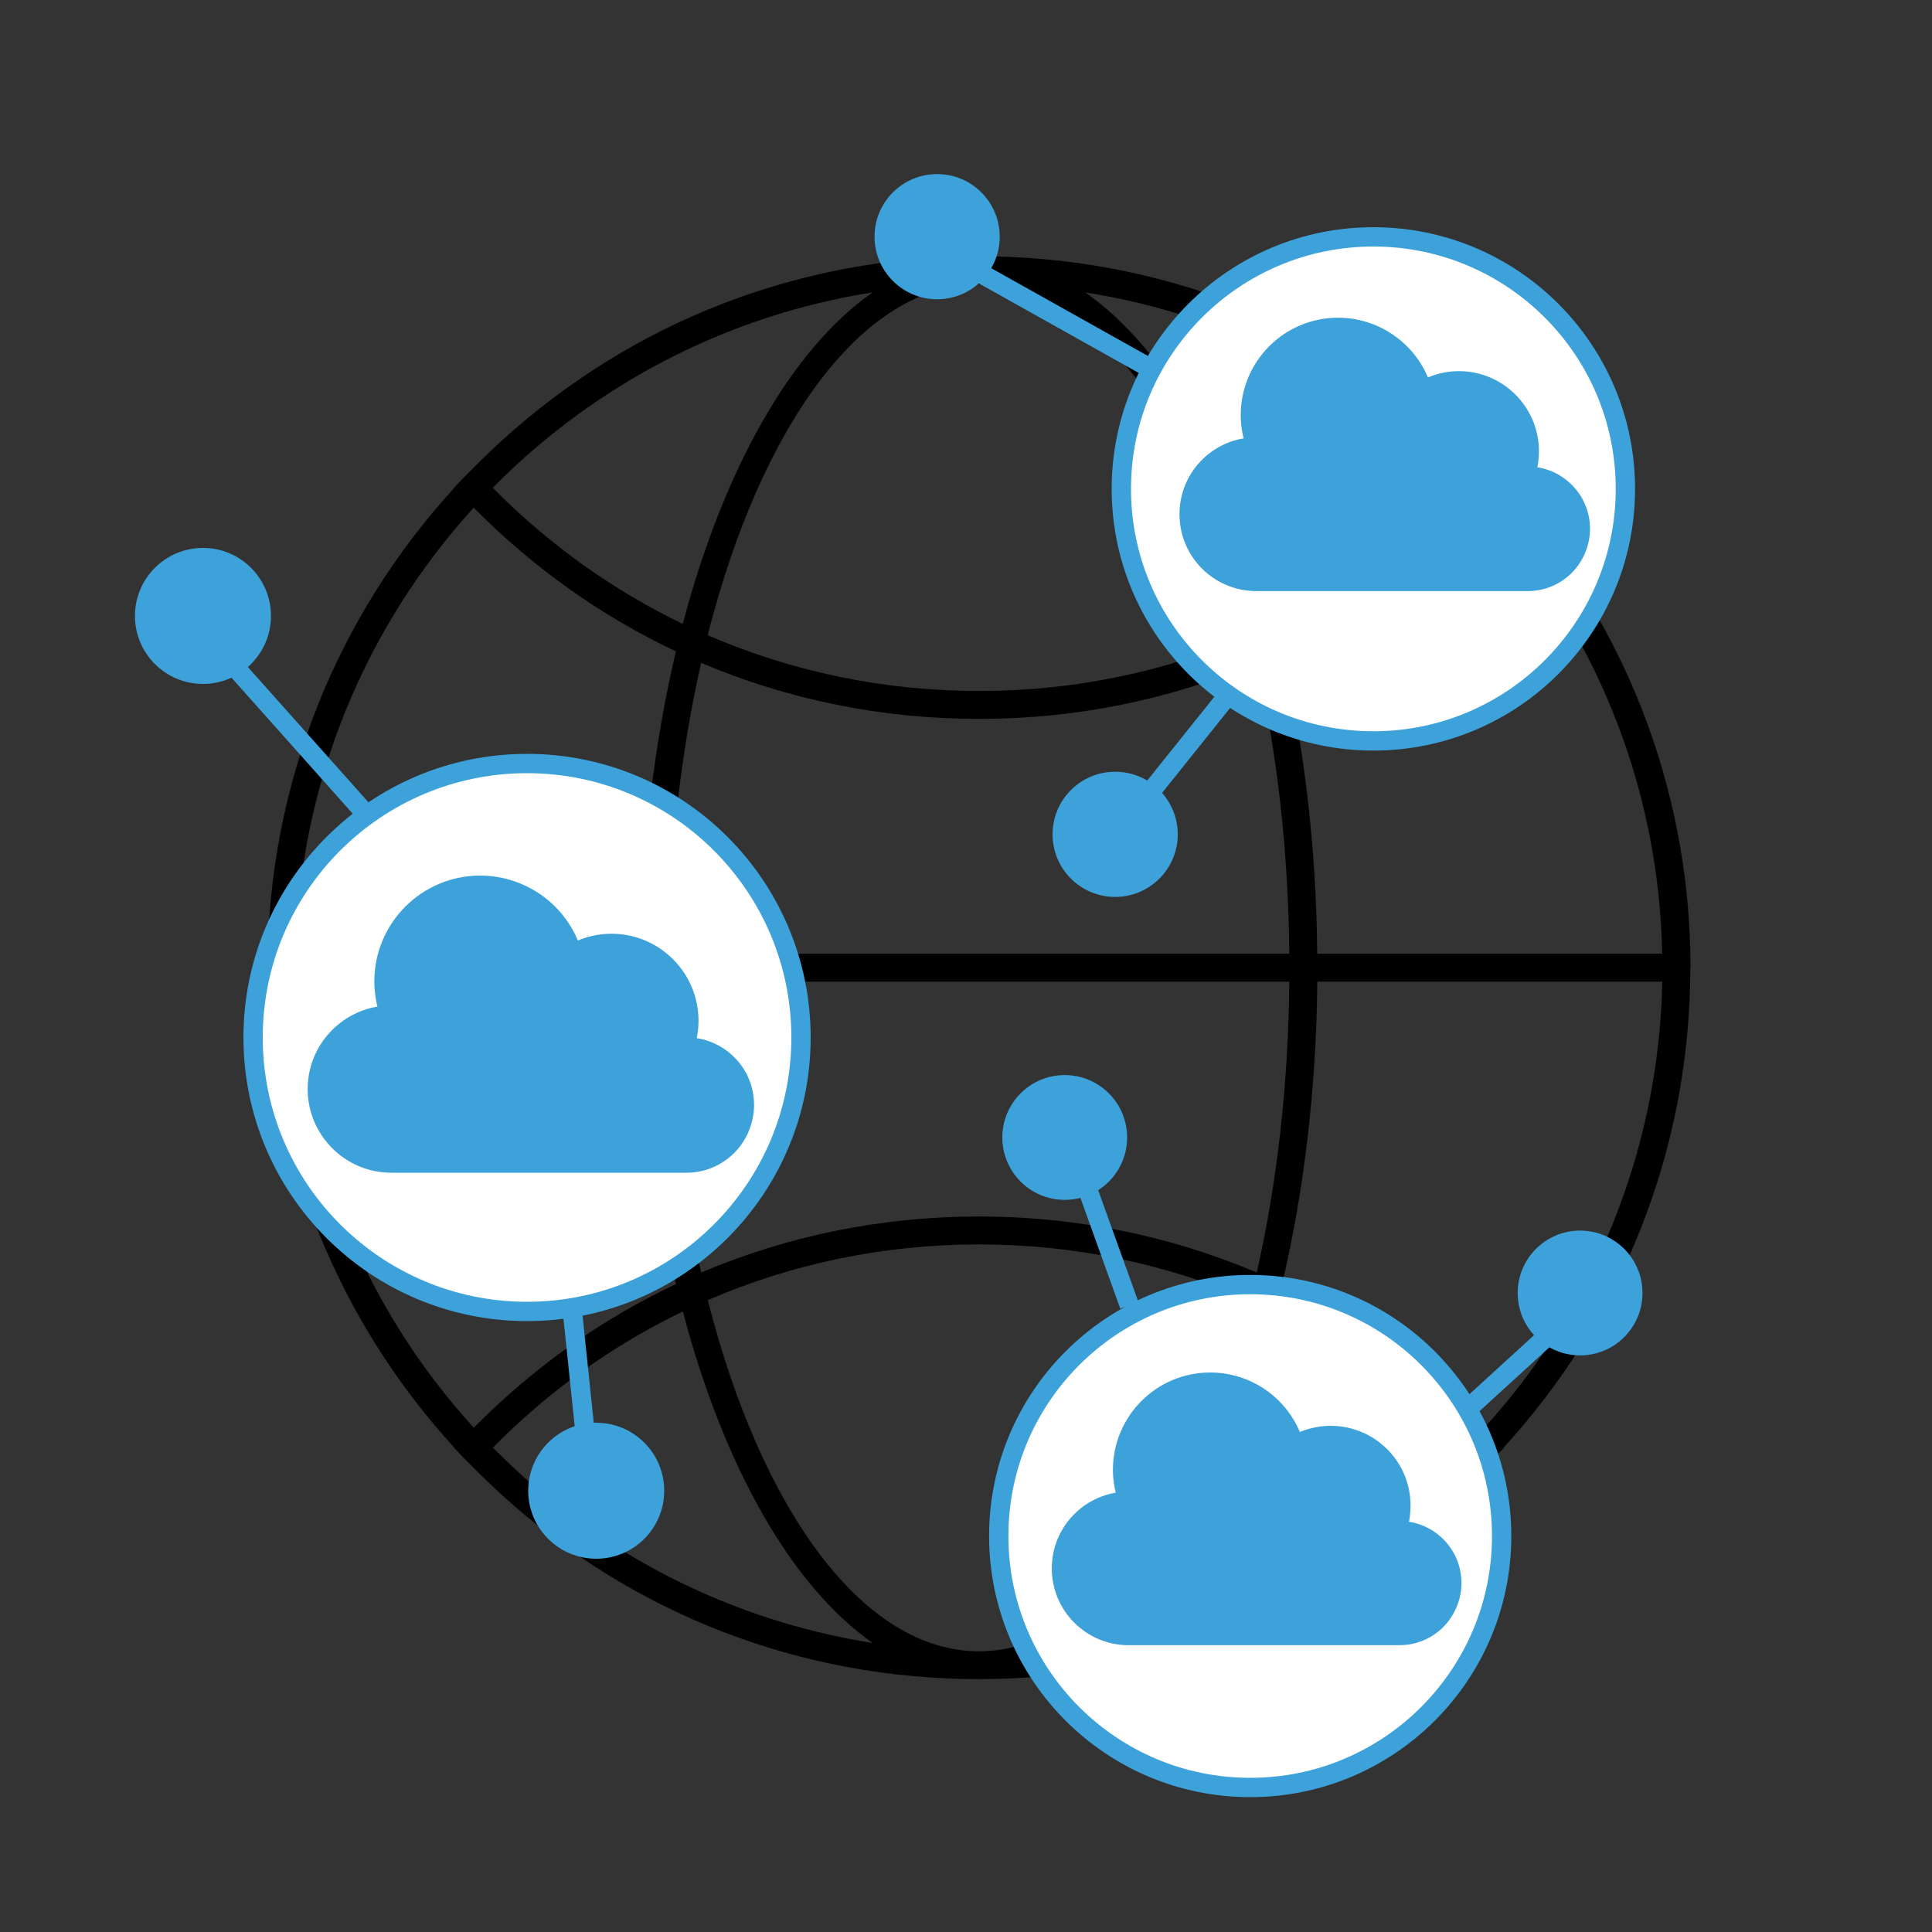
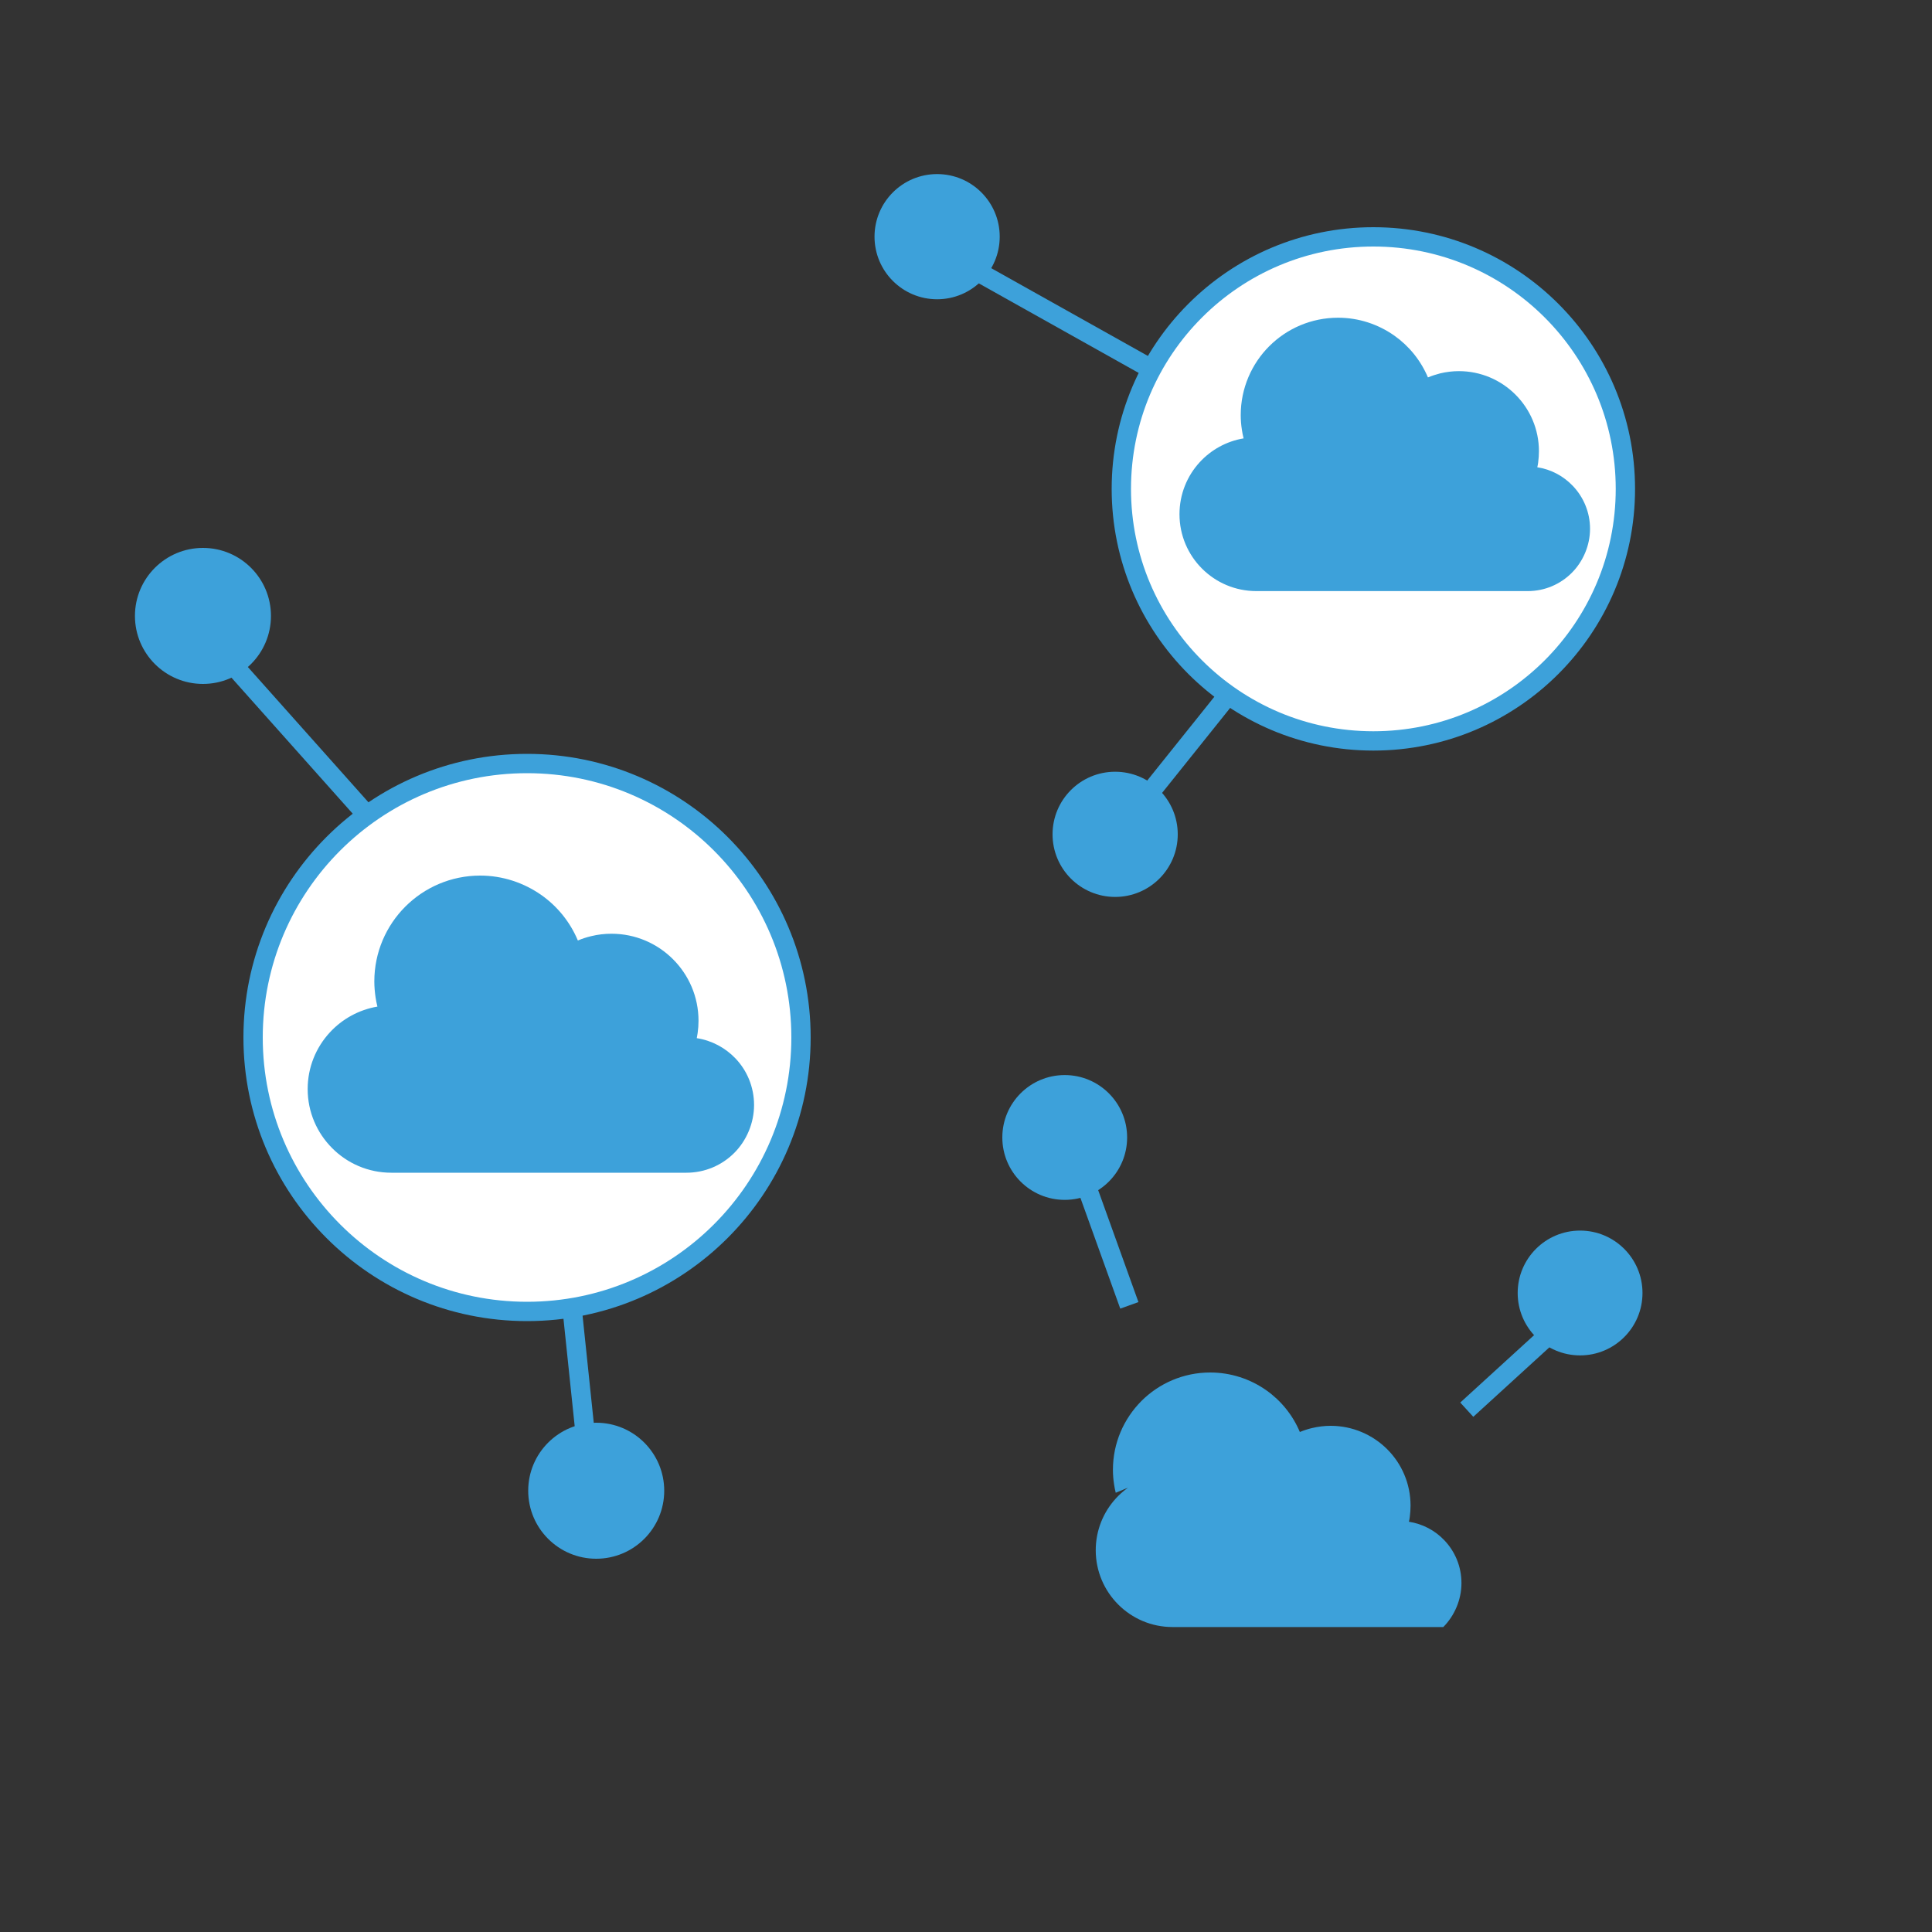
<svg xmlns="http://www.w3.org/2000/svg" id="Layer_1" data-name="Layer 1" viewBox="0 0 200 200">
  <rect x="0" y="0" width="200" height="200" fill="#333333" stroke="none" />
  <defs>
    <style>
      .cls-1 {
        fill: #fff;
      }

      .cls-1, .cls-2 {
        stroke: #3da1da;
        stroke-miterlimit: 10;
        stroke-width: 2px;
      }

      .cls-2 {
        fill: none;
      }

      .cls-3, .cls-4 {
        stroke-width: 0px;
      }

      .cls-4 {
        fill: #3da1da;
      }
    </style>
  </defs>
-   <path class="cls-3" d="m175,100.18c0-19.13-7.33-36.57-19.33-49.68l.02-.02-.94-.99c-.35-.37-.71-.71-1.07-1.07-.18-.18-.36-.36-.54-.54-.72-.71-1.45-1.41-2.19-2.09-.07-.07-.14-.13-.22-.2-13.56-12.32-30.88-19.06-49.38-19.06s-35.83,6.74-49.38,19.06c-.07.07-.14.13-.22.2-.74.68-1.47,1.38-2.19,2.09-.18.18-.36.36-.54.54-.35.36-.72.7-1.07,1.07l-.94.99.02.02c-12,13.11-19.33,30.55-19.33,49.68s7.33,36.57,19.33,49.68l-.02.02.94.99c.35.37.71.71,1.06,1.06.18.19.37.37.55.55.71.71,1.44,1.4,2.17,2.07.08.08.17.15.25.23,13.55,12.31,30.87,19.04,49.36,19.04s35.81-6.73,49.36-19.04c.08-.08.17-.15.25-.23.74-.67,1.46-1.37,2.17-2.07.19-.18.37-.37.55-.55.35-.36.72-.7,1.06-1.06l.94-.99-.02-.02c12-13.11,19.33-30.55,19.33-49.68Zm-21.35-47.62c11.16,12.25,18.07,28.42,18.42,46.17h-35.71c-.1-11.22-1.4-21.83-3.65-31.3,7.69-3.63,14.76-8.63,20.93-14.87Zm-84.44,46.17c.1-10.8,1.3-21.01,3.37-30.11,8.96,3.8,18.69,5.8,28.76,5.8s19.8-2,28.76-5.8c2.07,9.1,3.27,19.31,3.37,30.11h-64.26Zm64.26,2.89c-.1,10.8-1.3,21.01-3.37,30.11-8.96-3.8-18.69-5.8-28.76-5.8s-19.8,2-28.76,5.8c-2.07-9.1-3.27-19.31-3.37-30.11h64.26Zm18.2-51.13c-5.81,5.89-12.45,10.62-19.67,14.1-4.23-16.06-11.24-28.44-19.65-34.32,15.26,2.4,28.92,9.69,39.31,20.22Zm-22.25,15.27c-8.73,3.78-18.23,5.77-28.08,5.77s-19.34-2-28.08-5.77c5.5-21.66,16.02-36.35,28.08-36.35s22.57,14.69,28.08,36.35Zm-39.09-35.49c-8.41,5.87-15.41,18.26-19.65,34.32-7.21-3.48-13.86-8.21-19.67-14.1,10.39-10.53,24.05-17.82,39.31-20.22Zm-41.29,22.29c6.18,6.24,13.24,11.24,20.93,14.87-2.24,9.46-3.54,20.08-3.65,31.3H30.61c.36-17.75,7.27-33.92,18.42-46.17Zm0,95.23c-11.16-12.25-18.07-28.42-18.42-46.17h35.71c.1,11.22,1.4,21.83,3.65,31.3-7.69,3.63-14.76,8.63-20.93,14.87Zm1.98,2.07c5.81-5.89,12.45-10.62,19.67-14.1,4.23,16.06,11.24,28.44,19.65,34.32-15.26-2.4-28.92-9.69-39.31-20.22Zm22.25-15.27c8.73-3.78,18.23-5.77,28.08-5.77s19.34,2,28.08,5.77c-5.5,21.66-16.02,36.35-28.08,36.35s-22.57-14.69-28.08-36.35Zm39.09,35.49c8.41-5.87,15.41-18.26,19.65-34.32,7.21,3.48,13.86,8.21,19.67,14.1-10.39,10.53-24.05,17.82-39.31,20.22Zm41.29-22.29c-6.18-6.24-13.24-11.24-20.93-14.87,2.24-9.46,3.54-20.08,3.65-31.3h35.71c-.36,17.75-7.27,33.92-18.42,46.17Z" />
-   <circle class="cls-1" cx="129.42" cy="159.01" r="26.03" />
  <circle class="cls-1" cx="142.17" cy="50.61" r="26.09" />
  <circle class="cls-1" cx="54.56" cy="107.4" r="28.36" />
  <path class="cls-4" d="m39.07,104.2c-.08-.31-.14-.62-.19-.94-.08-.55-.13-1.1-.13-1.66,0-3.03,1.23-5.77,3.21-7.75,1.98-1.98,4.72-3.21,7.75-3.21,2.32,0,4.52.74,6.34,2.02,1.64,1.16,2.96,2.77,3.77,4.7.45-.19.91-.34,1.38-.45.69-.17,1.39-.25,2.1-.25,2.49,0,4.74,1.01,6.37,2.64,1.63,1.63,2.64,3.88,2.64,6.37,0,.42-.03.85-.09,1.27-.03.18-.06.36-.09.53,1.56.24,2.95,1,3.99,2.08,1.21,1.26,1.94,2.97,1.94,4.84s-.78,3.69-2.05,4.96c-1.27,1.27-3.02,2.05-4.96,2.05h-30.54c-2.39,0-4.56-.97-6.12-2.54-1.57-1.57-2.54-3.73-2.54-6.12,0-2.25.86-4.31,2.29-5.86,1.27-1.38,2.99-2.35,4.94-2.68Z" />
  <path class="cls-4" d="m128.73,45.35c-.07-.28-.13-.57-.17-.86-.08-.5-.12-1.01-.12-1.52,0-2.78,1.13-5.31,2.95-7.13,1.83-1.83,4.35-2.95,7.13-2.95,2.14,0,4.16.68,5.83,1.86,1.51,1.07,2.72,2.55,3.47,4.32.41-.17.84-.31,1.27-.42.64-.15,1.28-.23,1.93-.23,2.29,0,4.36.93,5.86,2.43,1.5,1.5,2.43,3.57,2.43,5.86,0,.39-.03.78-.08,1.17-.02.16-.05.33-.09.49,1.44.22,2.71.92,3.67,1.92,1.11,1.16,1.79,2.73,1.79,4.45s-.72,3.39-1.89,4.56c-1.17,1.17-2.78,1.89-4.56,1.89h-28.09c-2.2,0-4.19-.89-5.63-2.33-1.44-1.44-2.33-3.43-2.33-5.63,0-2.07.79-3.97,2.1-5.39,1.17-1.27,2.75-2.16,4.54-2.46Z" />
-   <path class="cls-4" d="m115.5,154.53c-.07-.28-.13-.57-.17-.86-.08-.5-.12-1.01-.12-1.52,0-2.78,1.13-5.29,2.95-7.12,1.82-1.82,4.34-2.95,7.12-2.95,2.13,0,4.15.67,5.82,1.85,1.51,1.07,2.72,2.55,3.46,4.31.41-.17.84-.31,1.27-.41.63-.15,1.28-.23,1.92-.23,2.28,0,4.35.93,5.85,2.42,1.5,1.5,2.42,3.56,2.42,5.85,0,.39-.03.78-.08,1.17-.02.16-.05.33-.09.49,1.43.22,2.71.91,3.66,1.91,1.11,1.16,1.78,2.72,1.78,4.44s-.72,3.38-1.88,4.55c-1.16,1.16-2.77,1.88-4.55,1.88h-28.03c-2.2,0-4.18-.89-5.62-2.33-1.44-1.44-2.33-3.43-2.33-5.62,0-2.06.79-3.96,2.1-5.38,1.17-1.27,2.74-2.16,4.53-2.46Z" />
+   <path class="cls-4" d="m115.5,154.53c-.07-.28-.13-.57-.17-.86-.08-.5-.12-1.01-.12-1.52,0-2.78,1.13-5.29,2.95-7.12,1.82-1.82,4.34-2.95,7.12-2.95,2.13,0,4.15.67,5.82,1.85,1.51,1.07,2.72,2.55,3.46,4.31.41-.17.84-.31,1.27-.41.63-.15,1.28-.23,1.92-.23,2.28,0,4.35.93,5.85,2.42,1.5,1.5,2.42,3.56,2.42,5.85,0,.39-.03.78-.08,1.17-.02.16-.05.33-.09.49,1.43.22,2.71.91,3.66,1.91,1.11,1.16,1.78,2.72,1.78,4.44s-.72,3.38-1.88,4.55h-28.03c-2.2,0-4.18-.89-5.62-2.33-1.44-1.44-2.33-3.43-2.33-5.62,0-2.06.79-3.96,2.1-5.38,1.17-1.27,2.74-2.16,4.53-2.46Z" />
  <circle class="cls-4" cx="61.72" cy="154.32" r="7.04" />
  <circle class="cls-4" cx="110.22" cy="117.75" r="6.46" />
  <circle class="cls-4" cx="97.01" cy="24.5" r="6.48" />
  <circle class="cls-4" cx="115.44" cy="86.37" r="6.48" />
  <circle class="cls-4" cx="163.57" cy="133.85" r="6.46" />
  <circle class="cls-4" cx="21.01" cy="63.76" r="7.04" />
  <line class="cls-2" x1="100.83" y1="27.91" x2="119.61" y2="38.43" />
  <line class="cls-2" x1="127.22" y1="71.84" x2="118.81" y2="82.34" />
  <line class="cls-2" x1="116.91" y1="135.13" x2="111.91" y2="121.23" />
  <line class="cls-2" x1="151.84" y1="145.93" x2="160.46" y2="138.06" />
  <line class="cls-2" x1="59.16" y1="134.84" x2="60.91" y2="151.59" />
  <line class="cls-2" x1="24.47" y1="69.22" x2="37.94" y2="84.33" />
</svg>